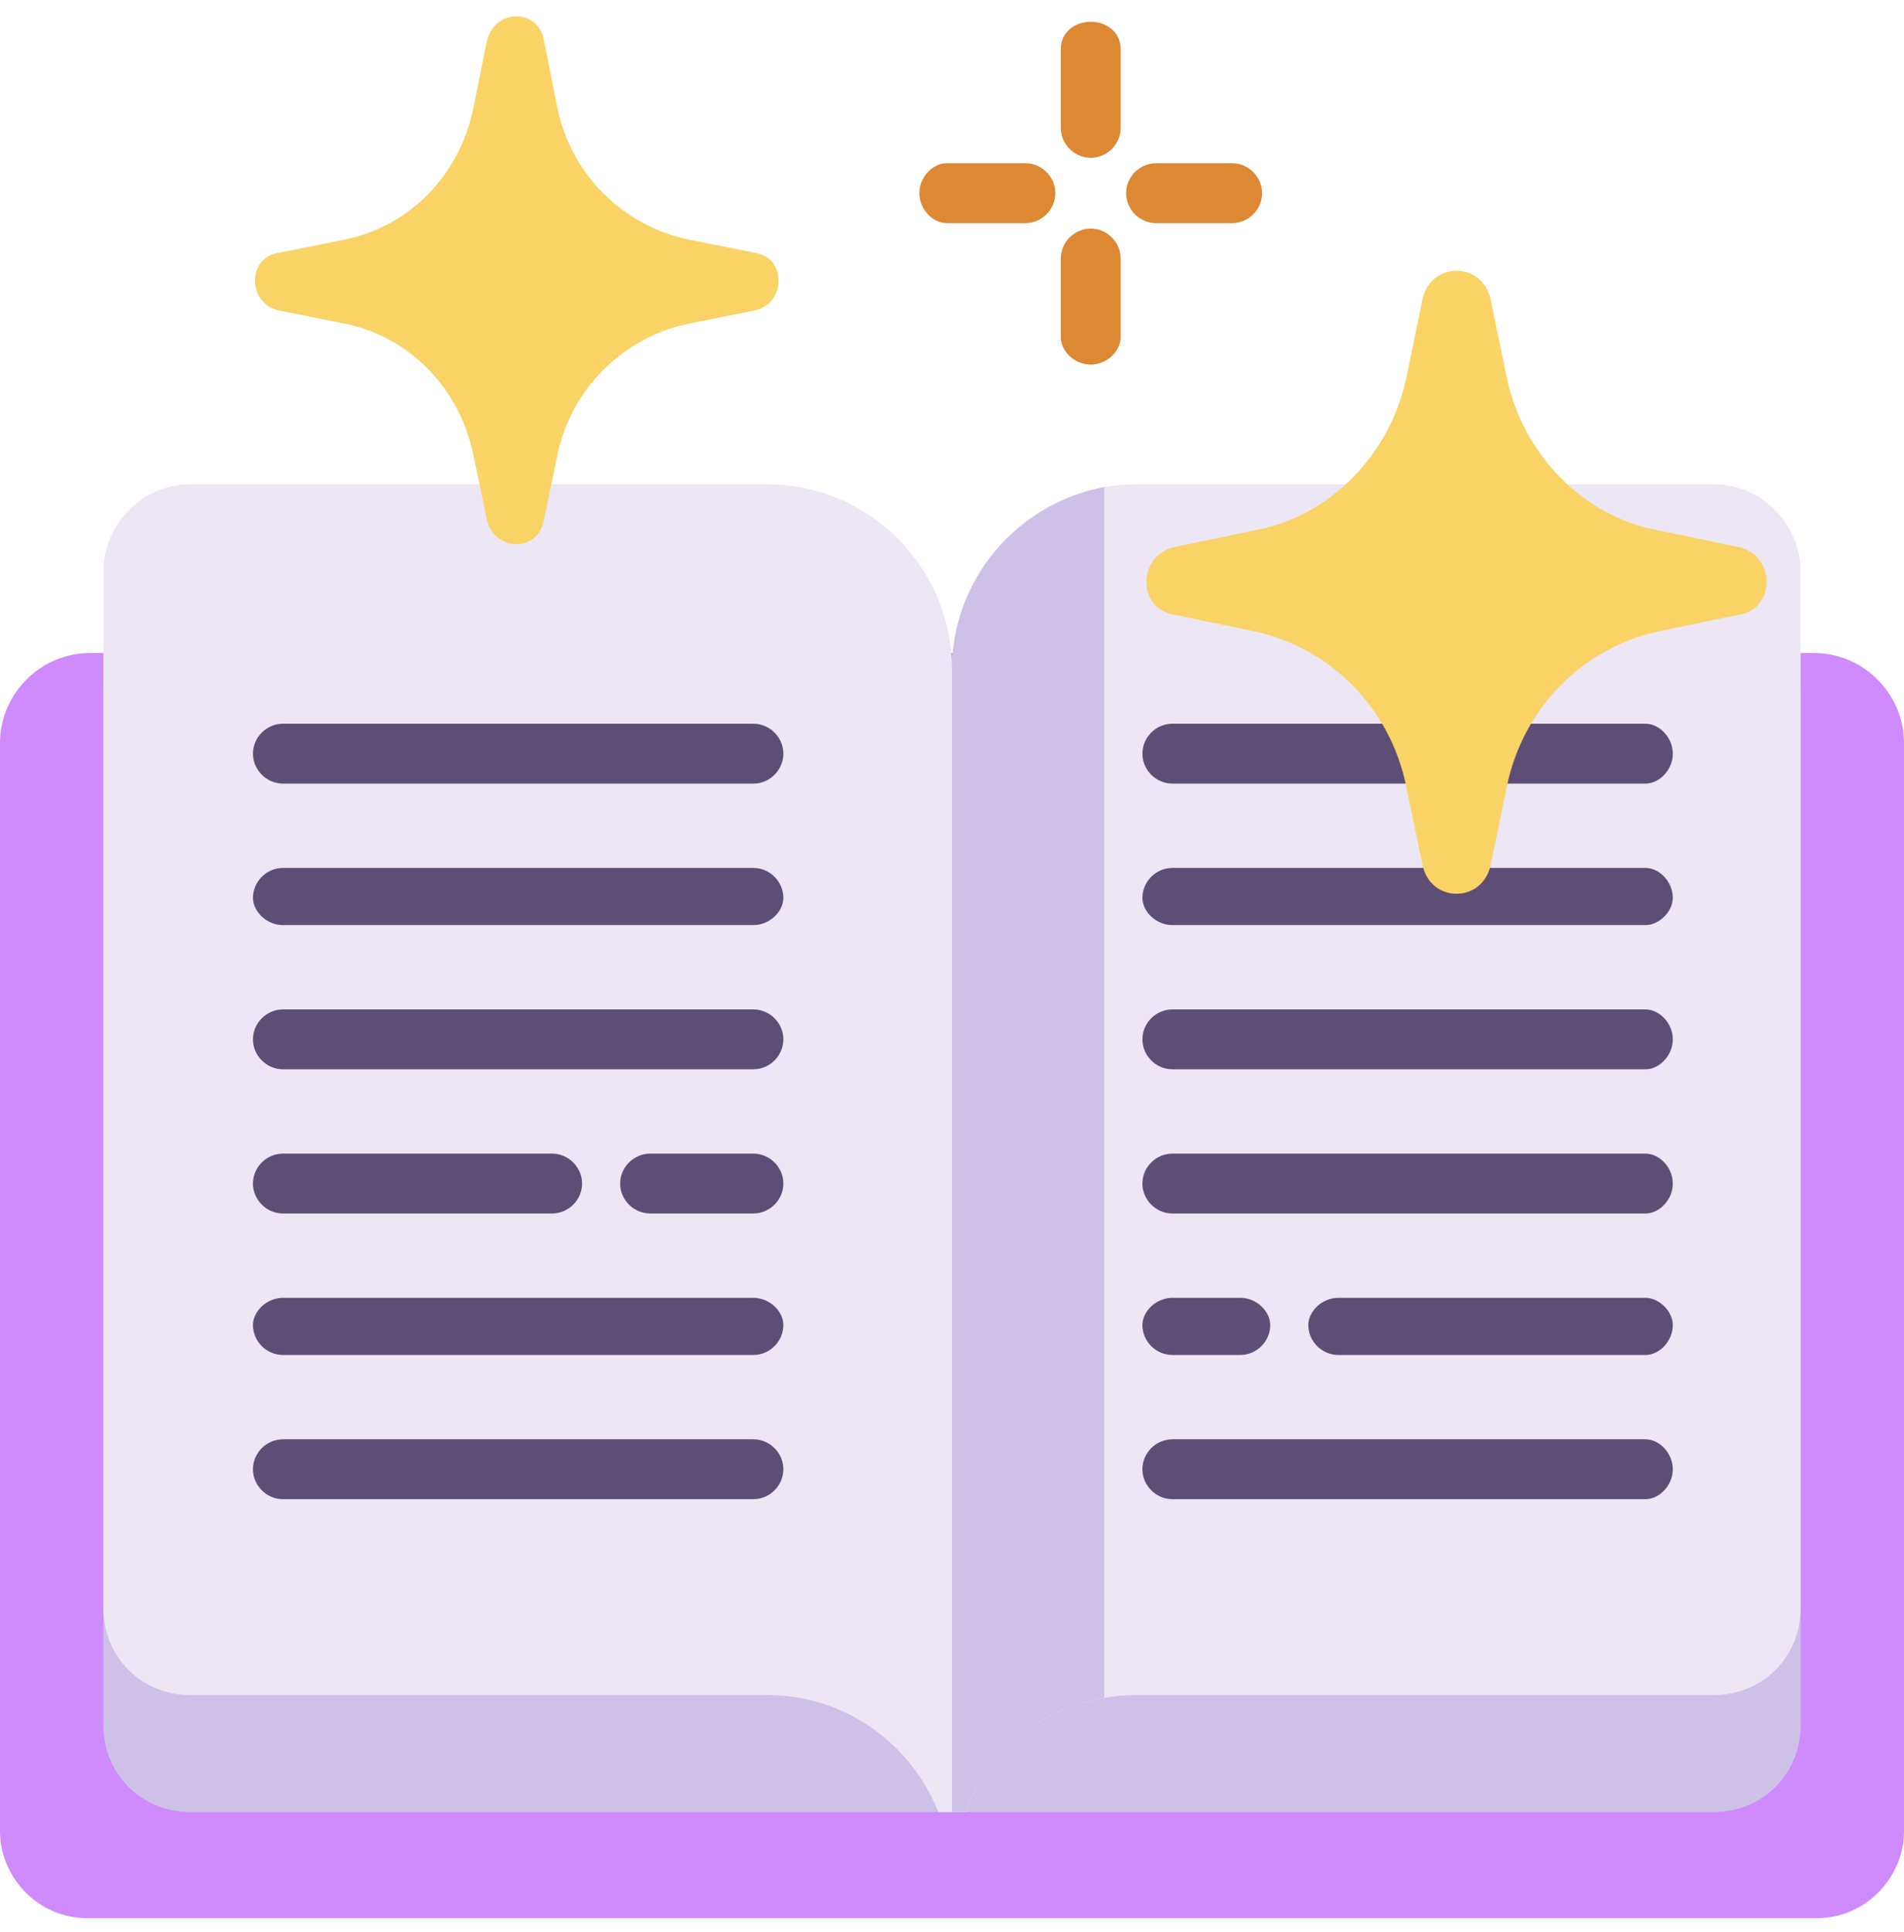
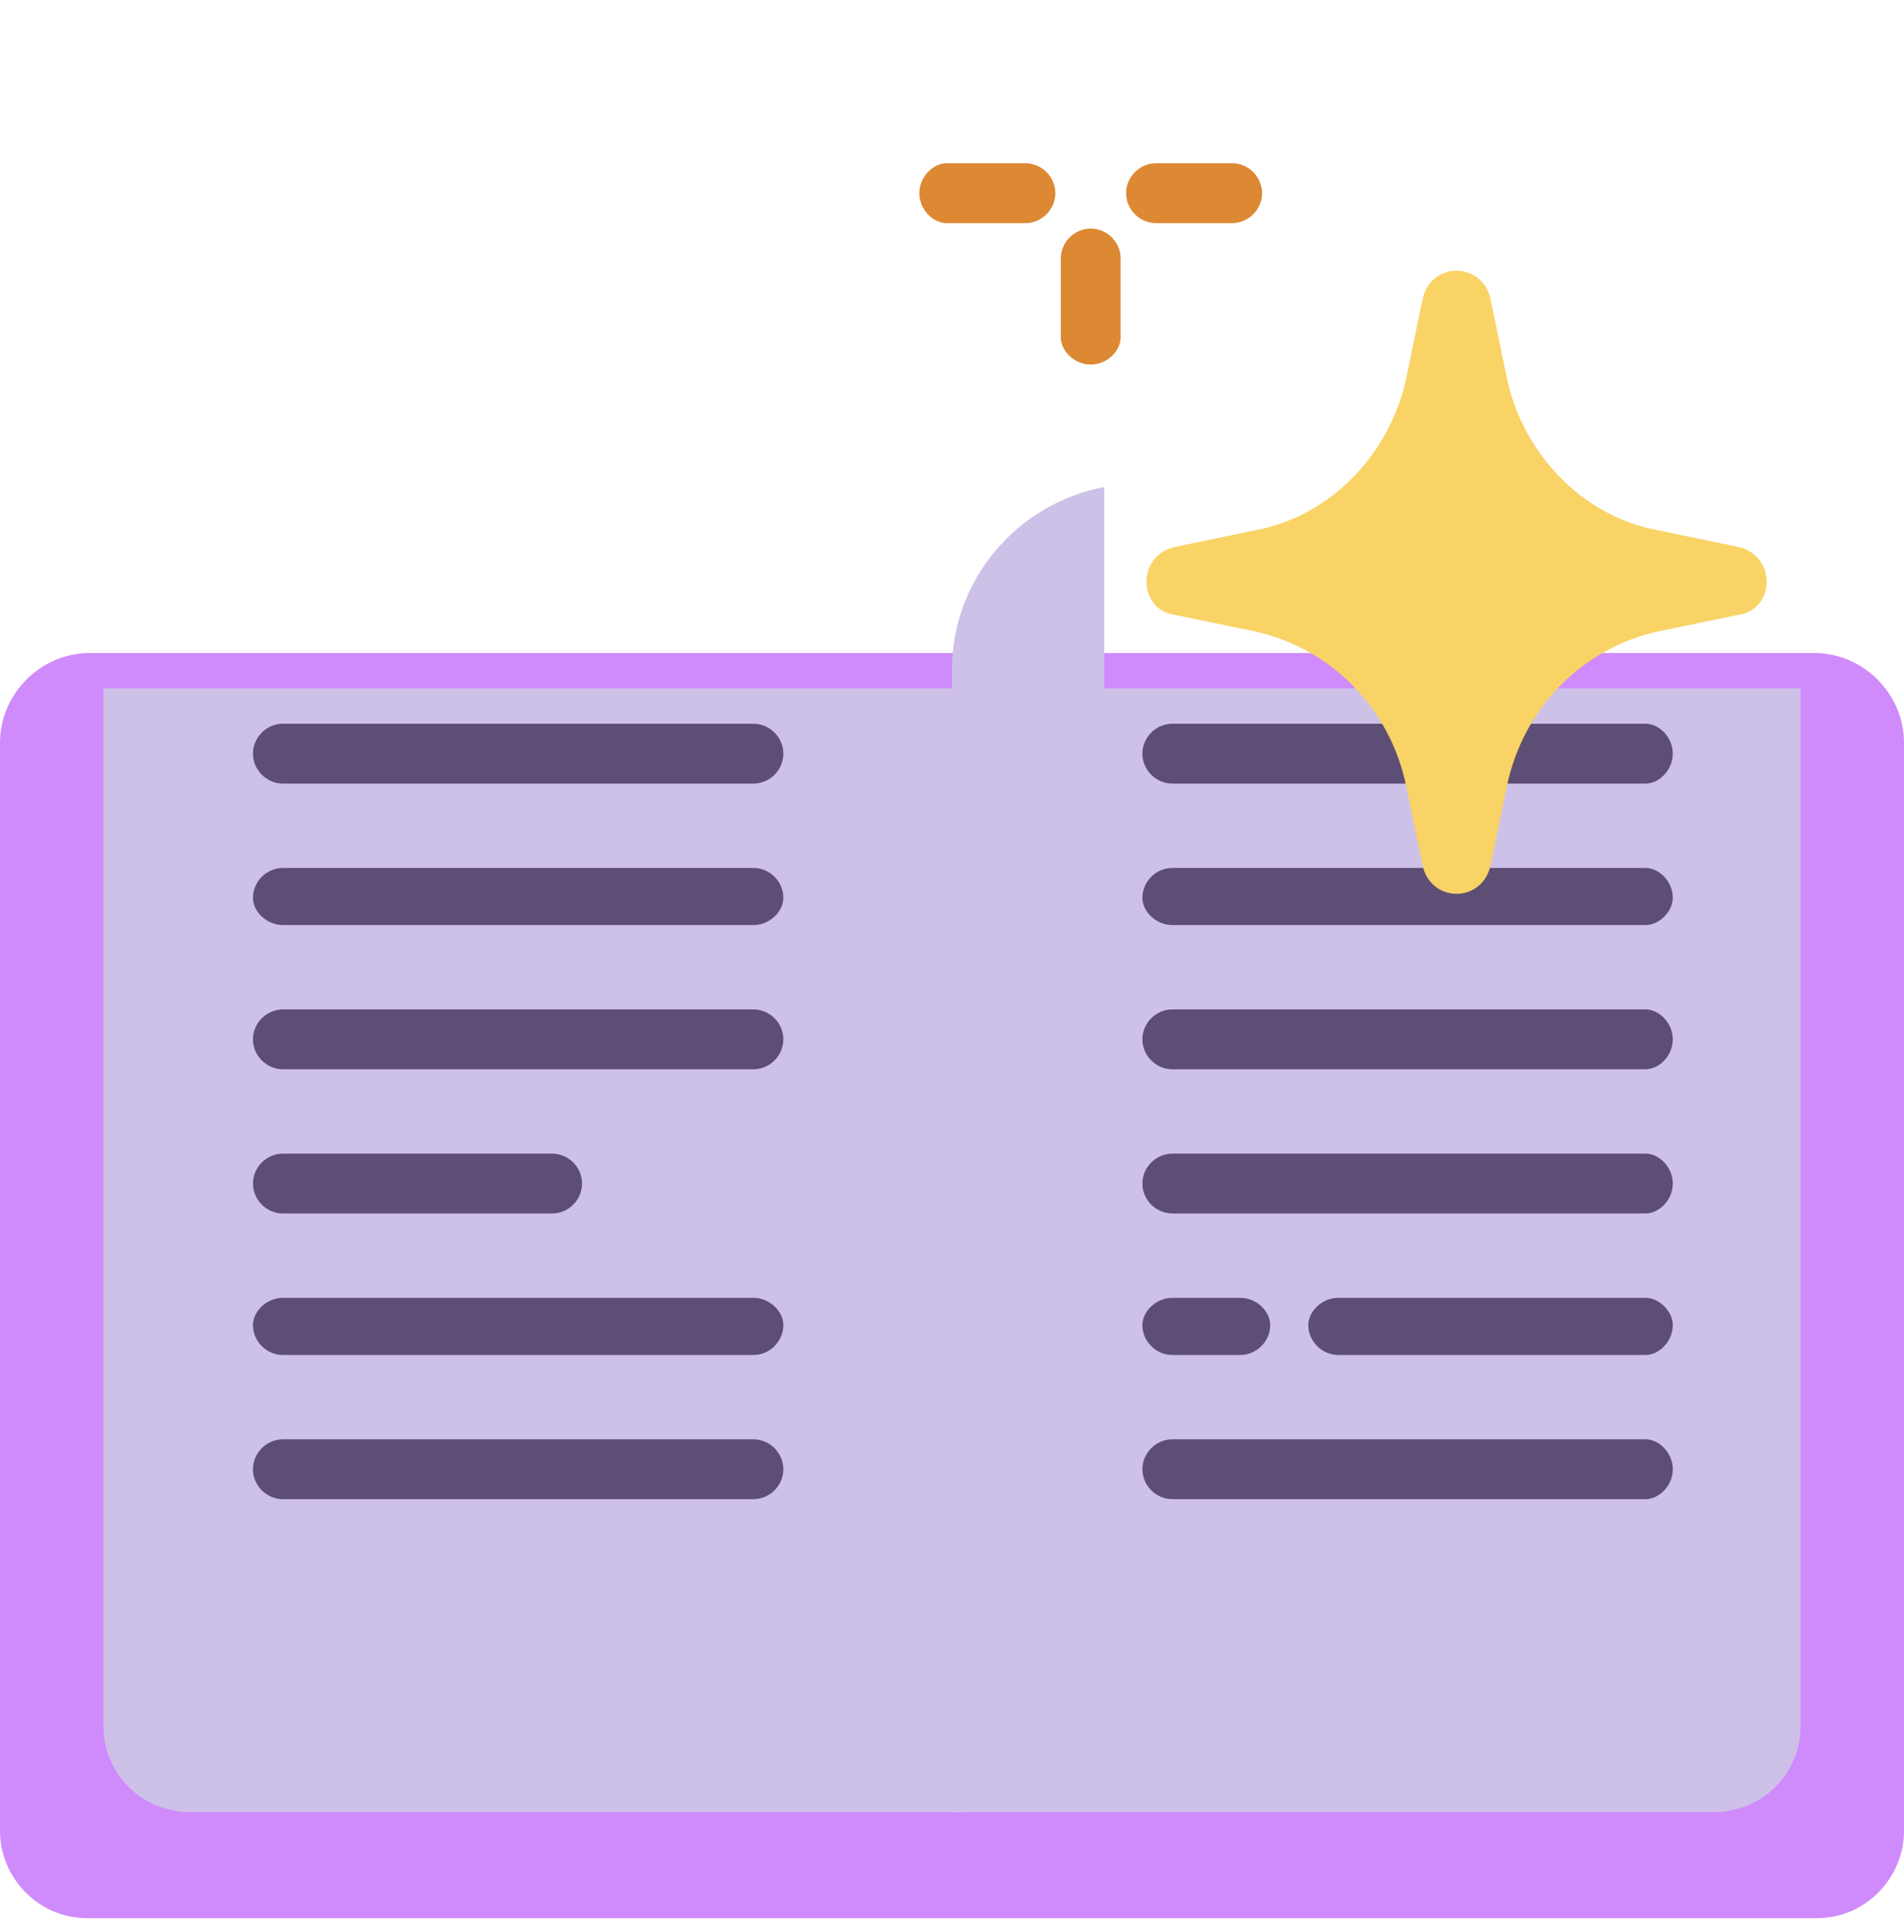
<svg xmlns="http://www.w3.org/2000/svg" version="1.2" viewBox="0 0 70 71" width="70" height="71">
  <style>.a{fill:#d83}.b{fill:#cf8bfc}.c{fill:#cec1e8}.d{fill:#ede6f5}.e{fill:#5d4e75}.f{fill:#f9d366}</style>
-   <path class="a" d="m40.1 5.8c-0.6 0-1.1-0.5-1.1-1.1v-2.9c0-0.6 0.5-1 1.1-1 0.6 0 1.1 0.4 1.1 1v2.9c0 0.6-0.5 1.1-1.1 1.1z" />
  <path class="a" d="m40.1 13.4c-0.6 0-1.1-0.5-1.1-1v-2.9c0-0.6 0.5-1.1 1.1-1.1 0.6 0 1.1 0.5 1.1 1.1v2.9c0 0.5-0.5 1-1.1 1z" />
  <path class="a" d="m45.3 8.2h-2.8c-0.6 0-1.1-0.5-1.1-1.1 0-0.6 0.5-1.1 1.1-1.1h2.8c0.6 0 1.1 0.5 1.1 1.1 0 0.6-0.5 1.1-1.1 1.1z" />
  <path class="a" d="m37.7 8.2h-2.9c-0.5 0-1-0.5-1-1.1 0-0.6 0.5-1.1 1-1.1h2.9c0.6 0 1.1 0.5 1.1 1.1 0 0.6-0.5 1.1-1.1 1.1z" />
  <path class="b" d="m70 27.3v40c0 1.7-1.4 3.2-3.2 3.2h-31.8-31.8c-1.8 0-3.2-1.5-3.2-3.2v-40c0-1.8 1.5-3.3 3.3-3.3h63.4c1.8 0 3.3 1.5 3.3 3.3z" />
  <path class="c" d="m66.2 25.3v38.1c0 1.8-1.4 3.2-3.2 3.2h-28-28c-1.8 0-3.2-1.4-3.2-3.2v-38.1" />
-   <path class="d" d="m35 24.6v42h-0.5c-1-2.5-3.4-4.3-6.3-4.3h-21.2c-1.8 0-3.2-1.4-3.2-3.2v-38.1c0-1.7 1.4-3.2 3.2-3.2h21.2c3.8 0 6.8 3.1 6.8 6.8z" />
-   <path class="d" d="m66.2 21v38.1c0 1.8-1.4 3.2-3.2 3.2h-21.2q-0.6 0-1.2 0.1c-2.4 0.4-4.3 2-5.1 4.2h-0.5v-42c0-3.3 2.4-6.1 5.6-6.7q0.6-0.1 1.2-0.1h21.2c1.8 0 3.2 1.5 3.2 3.2z" />
  <path class="c" d="m40.6 17.9v44.5c-2.4 0.4-4.3 2-5.1 4.2h-0.5v-42c0-3.3 2.4-6.1 5.6-6.7z" />
  <path class="e" d="m27.7 28.8h-17.3c-0.6 0-1.1-0.5-1.1-1.1 0-0.6 0.5-1.1 1.1-1.1h17.3c0.6 0 1.1 0.5 1.1 1.1 0 0.6-0.5 1.1-1.1 1.1z" />
-   <path class="e" d="m60.5 28.8h-17.4c-0.6 0-1.1-0.5-1.1-1.1 0-0.6 0.5-1.1 1.1-1.1h17.4c0.5 0 1 0.5 1 1.1 0 0.6-0.5 1.1-1 1.1z" />
+   <path class="e" d="m60.5 28.8h-17.4c-0.6 0-1.1-0.5-1.1-1.1 0-0.6 0.5-1.1 1.1-1.1h17.4c0.5 0 1 0.5 1 1.1 0 0.6-0.5 1.1-1 1.1" />
  <path class="e" d="m27.7 34h-17.3c-0.6 0-1.1-0.5-1.1-1 0-0.6 0.5-1.1 1.1-1.1h17.3c0.6 0 1.1 0.5 1.1 1.1 0 0.5-0.5 1-1.1 1z" />
-   <path class="e" d="m27.7 44.6h-3.8c-0.6 0-1.1-0.5-1.1-1.1 0-0.6 0.5-1.1 1.1-1.1h3.8c0.6 0 1.1 0.5 1.1 1.1 0 0.6-0.5 1.1-1.1 1.1z" />
  <path class="e" d="m20.3 44.6h-9.9c-0.6 0-1.1-0.5-1.1-1.1 0-0.6 0.5-1.1 1.1-1.1h9.9c0.6 0 1.1 0.5 1.1 1.1 0 0.6-0.5 1.1-1.1 1.1z" />
  <path class="e" d="m27.7 55.1h-17.3c-0.6 0-1.1-0.5-1.1-1.1 0-0.6 0.5-1.1 1.1-1.1h17.3c0.6 0 1.1 0.5 1.1 1.1 0 0.6-0.5 1.1-1.1 1.1z" />
  <path class="e" d="m27.7 39.3h-17.3c-0.6 0-1.1-0.5-1.1-1.1 0-0.6 0.5-1.1 1.1-1.1h17.3c0.6 0 1.1 0.5 1.1 1.1 0 0.6-0.5 1.1-1.1 1.1z" />
  <path class="e" d="m27.7 49.8h-17.3c-0.6 0-1.1-0.5-1.1-1.1 0-0.5 0.5-1 1.1-1h17.3c0.6 0 1.1 0.5 1.1 1 0 0.6-0.5 1.1-1.1 1.1z" />
  <path class="e" d="m60.5 34h-17.4c-0.6 0-1.1-0.5-1.1-1 0-0.6 0.5-1.1 1.1-1.1h17.4c0.5 0 1 0.5 1 1.1 0 0.5-0.5 1-1 1z" />
  <path class="e" d="m60.5 44.6h-17.4c-0.6 0-1.1-0.5-1.1-1.1 0-0.6 0.5-1.1 1.1-1.1h17.4c0.5 0 1 0.5 1 1.1 0 0.6-0.5 1.1-1 1.1z" />
  <path class="e" d="m60.5 55.1h-17.4c-0.6 0-1.1-0.5-1.1-1.1 0-0.6 0.5-1.1 1.1-1.1h17.4c0.5 0 1 0.5 1 1.1 0 0.6-0.5 1.1-1 1.1z" />
  <path class="e" d="m60.5 39.3h-17.4c-0.6 0-1.1-0.5-1.1-1.1 0-0.6 0.5-1.1 1.1-1.1h17.4c0.5 0 1 0.5 1 1.1 0 0.6-0.5 1.1-1 1.1z" />
  <path class="e" d="m45.6 49.8h-2.5c-0.6 0-1.1-0.5-1.1-1.1 0-0.5 0.5-1 1.1-1h2.5c0.6 0 1.1 0.5 1.1 1 0 0.6-0.5 1.1-1.1 1.1z" />
  <path class="e" d="m60.5 49.8h-11.3c-0.6 0-1.1-0.5-1.1-1.1 0-0.5 0.5-1 1.1-1h11.3c0.5 0 1 0.5 1 1 0 0.6-0.5 1.1-1 1.1z" />
-   <path class="f" d="m25.3 11.9l2.5-0.5c1.1-0.3 1.1-1.9 0-2.1l-2.5-0.5c-2.4-0.5-4.3-2.4-4.8-4.8l-0.5-2.5c-0.2-1.2-1.8-1.2-2.1 0l-0.5 2.5c-0.5 2.4-2.3 4.3-4.7 4.8l-2.5 0.5c-1.1 0.2-1.1 1.8 0 2.1l2.5 0.5c2.4 0.5 4.2 2.4 4.7 4.8l0.5 2.4c0.3 1.2 1.9 1.2 2.1 0l0.5-2.4c0.5-2.4 2.4-4.3 4.8-4.8z" />
  <path class="f" d="m61 23.2l2.9-0.6c1.4-0.2 1.4-2.2 0-2.5l-2.9-0.6c-2.8-0.5-5-2.8-5.6-5.6l-0.6-2.9c-0.3-1.4-2.2-1.4-2.5 0l-0.6 2.9c-0.6 2.8-2.8 5.1-5.6 5.6l-2.9 0.6c-1.4 0.3-1.4 2.3 0 2.5l2.9 0.6c2.8 0.6 5 2.8 5.6 5.7l0.6 2.9c0.3 1.4 2.2 1.4 2.5 0l0.6-2.9c0.6-2.9 2.8-5.1 5.6-5.7z" />
</svg>